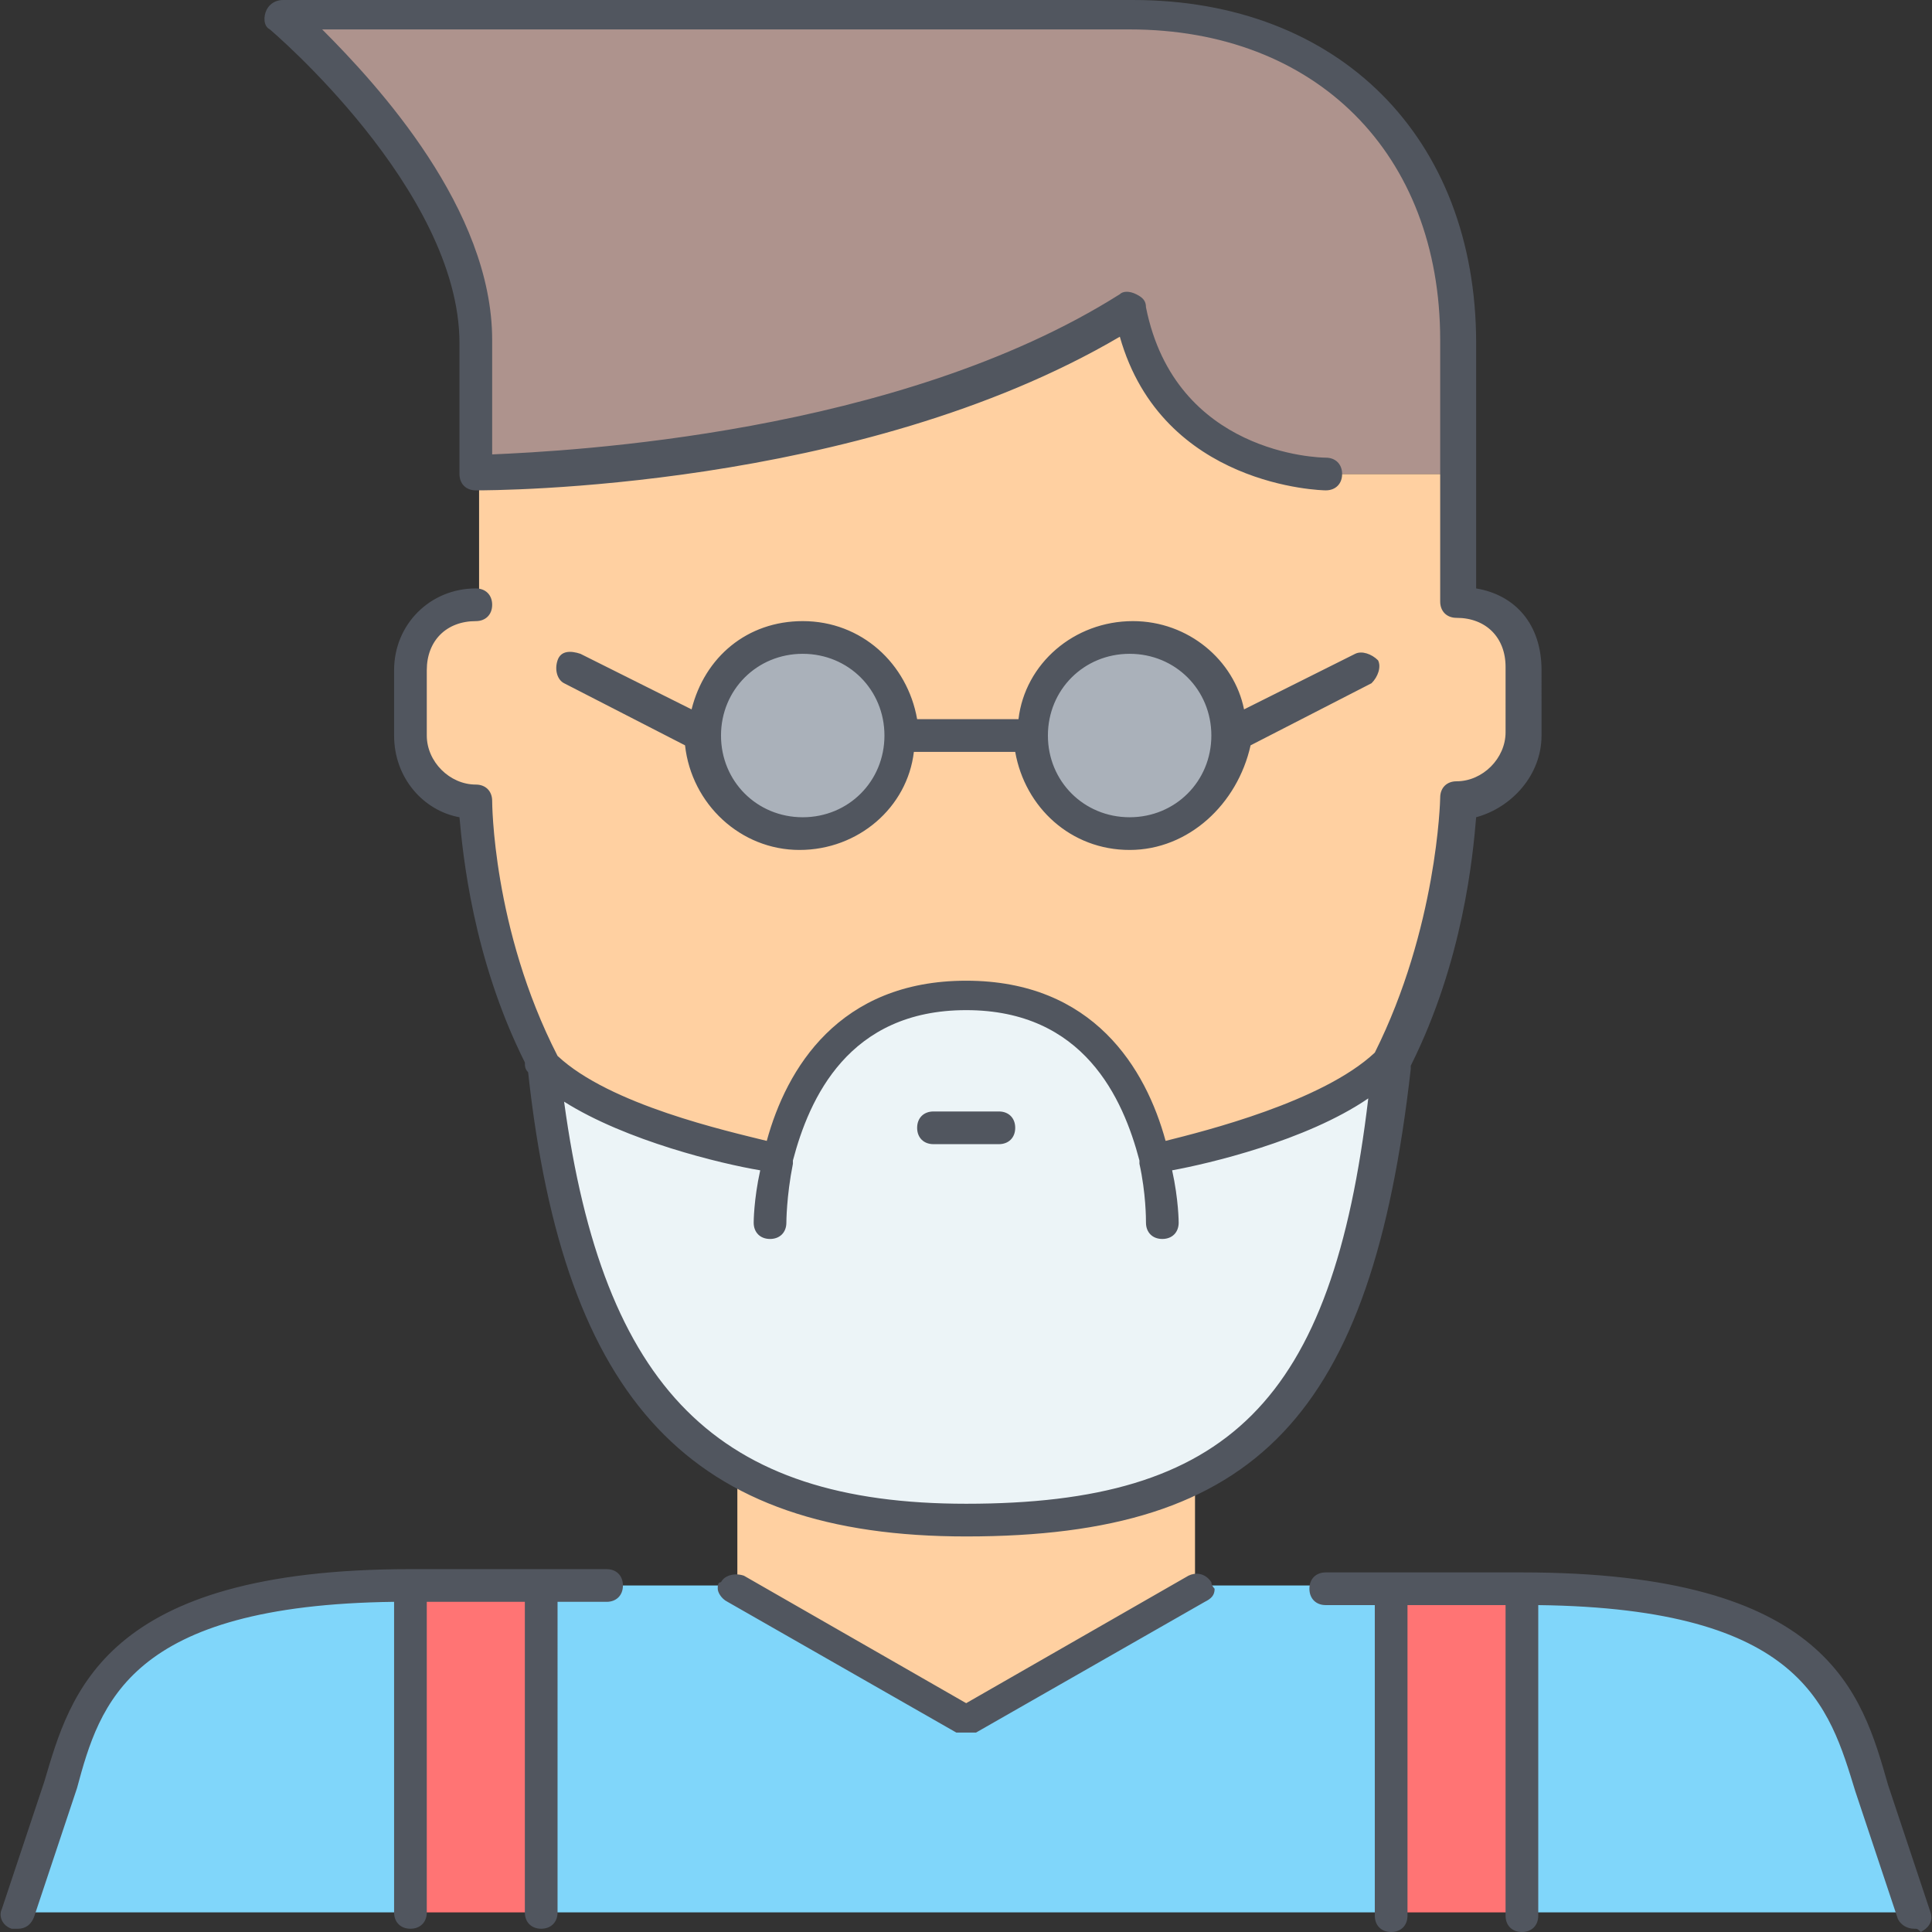
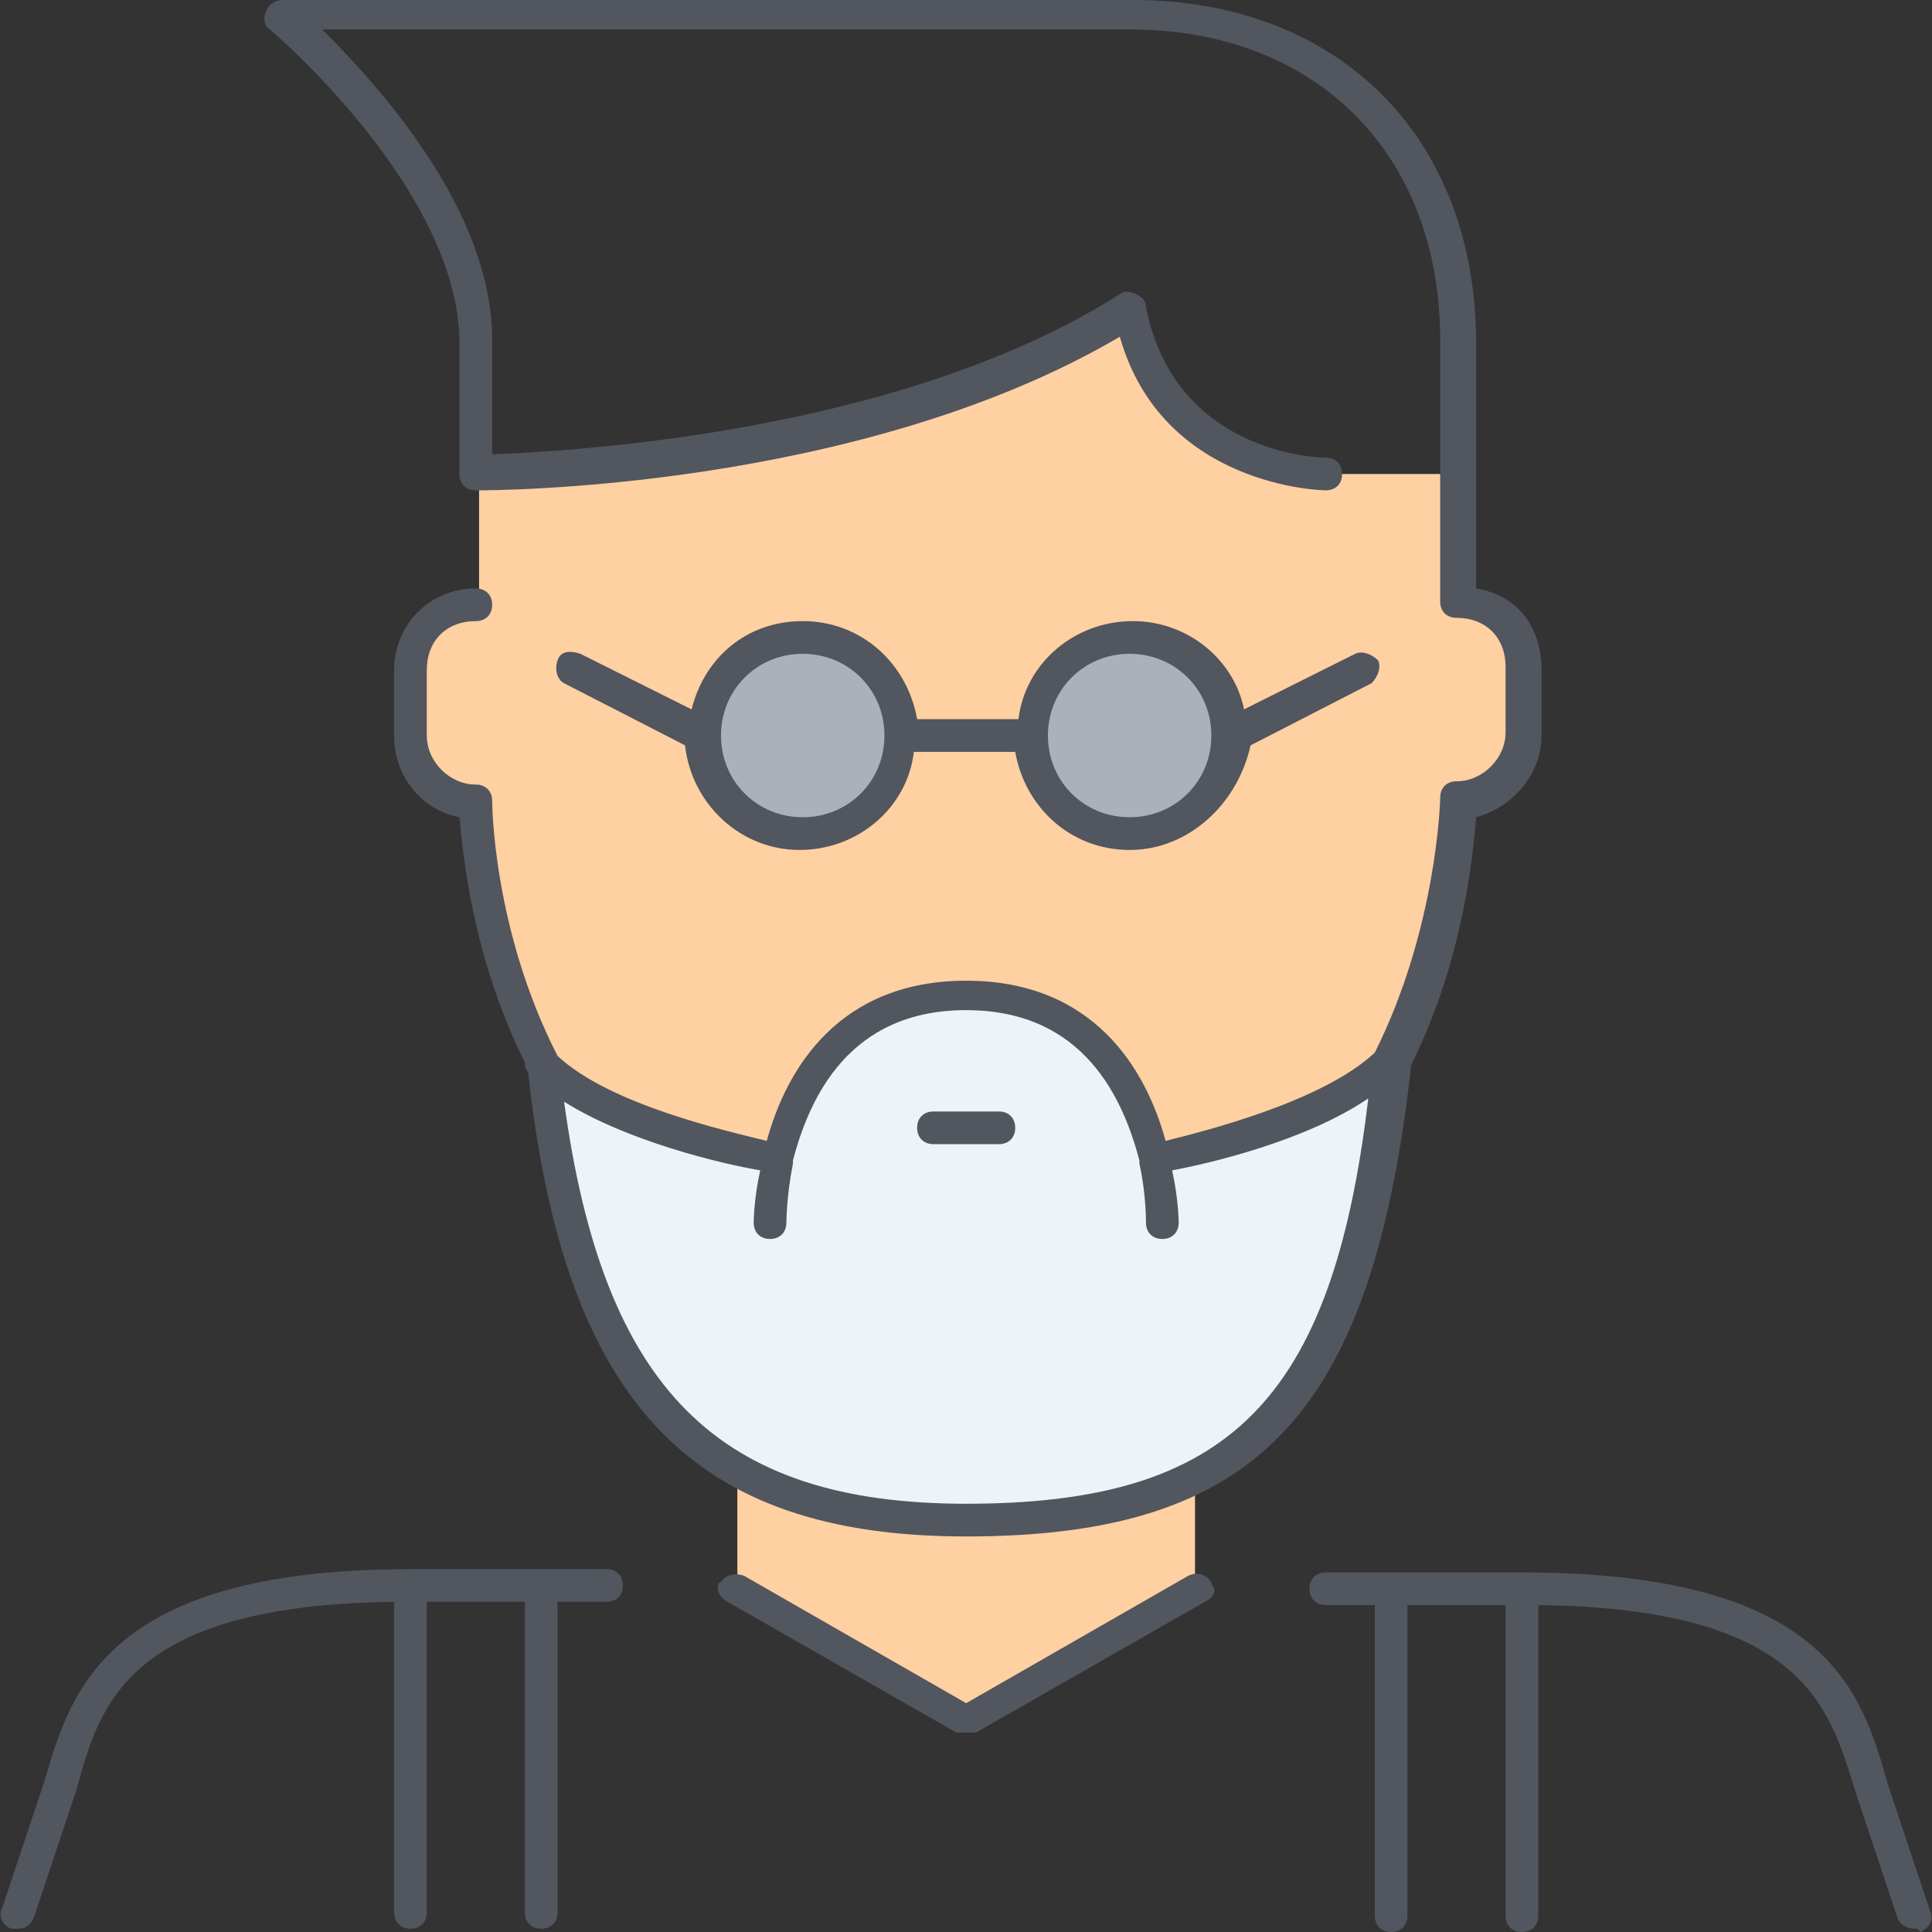
<svg xmlns="http://www.w3.org/2000/svg" height="800px" width="800px" version="1.1" id="Layer_1" viewBox="0 0 504.32 504.32" xml:space="preserve">
  <rect x="0" y="0" width="504.32" height="504.32" fill="#333333" stroke="none" />
  <g transform="translate(1 1)">
    <path style="fill:#FFD0A1;" d="M396.273,173.933V191c0,9.387-7.68,17.067-17.067,17.067c0,0,0,34.133-17.067,68.267l0,0   c-17.067,17.067-61.44,25.6-61.44,25.6l0,0c-4.267-17.92-16.213-42.667-48.64-42.667s-45.227,24.747-48.64,42.667l0,0   c0,0-43.52-8.533-61.44-24.747c0,0,0,0,0-0.853c-17.92-34.133-17.92-68.267-17.92-68.267c-9.387,0-17.067-7.68-17.067-17.067   v-17.067c0-10.24,6.827-17.067,17.067-17.067v-34.133c0,0,102.4,0,170.667-42.667c8.533,42.667,51.2,42.667,51.2,42.667h34.133   v34.133C389.447,156.867,396.273,163.693,396.273,173.933z M310.94,387.267v25.6L251.207,447l-59.733-34.133v-25.6l1.707-3.413   c15.36,7.68,34.133,11.947,58.027,11.947s43.52-3.413,58.88-11.093L310.94,387.267z" />
    <path style="fill:#AAB1BA;" d="M293.873,165.4c14.507,0,25.6,11.093,25.6,25.6c0,14.507-11.093,25.6-25.6,25.6   c-14.507,0-25.6-11.093-25.6-25.6C268.273,176.493,279.367,165.4,293.873,165.4z M208.54,165.4c14.507,0,25.6,11.093,25.6,25.6   c0,14.507-11.093,25.6-25.6,25.6s-25.6-11.093-25.6-25.6C182.94,176.493,194.033,165.4,208.54,165.4z" />
-     <path style="fill:#80D6FA;" d="M106.14,412.867V498.2H3.74l8.533-25.6C19.953,448.707,20.807,412.867,106.14,412.867z    M362.14,412.867V498.2H140.273v-85.333h51.2L251.207,447l59.733-34.133H362.14z M490.14,472.6l8.533,25.6h-102.4v-85.333   C481.607,412.867,482.46,448.707,490.14,472.6z" />
    <path style="fill:#ECF4F7;" d="M299.847,301.933L299.847,301.933c0,0,44.373-8.533,61.44-25.6   c-5.973,58.027-19.627,92.16-52.053,108.373c-15.36,7.68-34.133,11.093-58.88,11.093c-23.893,0-42.667-4.267-58.027-11.947   c-33.28-17.92-46.933-54.613-52.053-106.667c17.067,17.067,61.44,24.747,61.44,24.747l0,0c4.267-17.92,16.213-42.667,48.64-42.667   S296.433,284.013,299.847,301.933" />
-     <path style="fill:#FF7474;" d="M106.14,498.2h34.133v-85.333H106.14V498.2z M362.14,498.2h34.133v-85.333H362.14V498.2z" />
-     <path style="fill:#AE938D;" d="M379.207,88.6v34.133h-34.133c0,0-42.667,0-51.2-42.667   c-68.267,42.667-170.667,42.667-170.667,42.667V88.6c0-42.667-51.2-85.333-51.2-85.333h221.867   C345.073,3.267,379.207,37.4,379.207,88.6" />
  </g>
  <path style="fill:#51565F;" d="M499.673,503.467c-1.707,0-3.413-0.853-4.267-2.56l-8.533-25.6c-0.853-2.56-1.707-5.12-2.56-7.68  c-6.827-22.187-13.653-47.787-82.773-48.64v81.067c0,2.56-1.707,4.267-4.267,4.267s-4.267-1.707-4.267-4.267v-81.067h-25.6v81.067  c0,2.56-1.707,4.267-4.267,4.267s-4.267-1.707-4.267-4.267v-81.067h-12.8c-2.56,0-4.267-1.707-4.267-4.267  c0-2.56,1.707-4.267,4.267-4.267h51.2c80.213,0,88.747,31.573,95.573,55.467c0.853,2.56,1.707,5.12,2.56,7.68l8.533,25.6  c0.853,2.56-0.853,4.267-2.56,5.12C500.527,503.467,500.527,503.467,499.673,503.467z M4.74,503.467c-0.853,0-0.853,0-1.707,0  c-2.56-0.853-3.413-3.413-2.56-5.12l8.533-25.6c0.853-2.56,1.707-5.12,2.56-7.68c6.827-23.04,15.36-55.467,95.573-55.467h51.2  c2.56,0,4.267,1.707,4.267,4.267c0,2.56-1.707,4.267-4.267,4.267h-12.8V499.2c0,2.56-1.707,4.267-4.267,4.267  c-2.56,0-4.267-1.707-4.267-4.267v-81.067h-25.6V499.2c0,2.56-1.707,4.267-4.267,4.267c-2.56,0-4.267-1.707-4.267-4.267v-81.067  c-69.12,0.853-76.8,26.453-82.773,48.64c-0.853,2.56-1.707,5.12-2.56,7.68l-8.533,25.6C8.153,502.613,6.447,503.467,4.74,503.467z   M252.207,452.267L252.207,452.267L252.207,452.267c-0.853,0-0.853,0-1.707,0c0,0,0,0-0.853,0l-59.733-34.133  c-1.707-0.853-2.56-2.56-2.56-3.413c0-0.853,0-1.707,0.853-1.707c0.853-1.707,3.413-2.56,5.973-1.707l58.027,33.28l58.027-33.28  c1.707-0.853,4.267-0.853,5.973,1.707c0,0.853,0.853,1.707,0.853,1.707c0,1.707-0.853,2.56-2.56,3.413l-59.733,34.133  c0,0,0,0-0.853,0C253.06,452.267,253.06,452.267,252.207,452.267z M252.207,401.067c-71.68,0-104.96-34.987-114.347-121.173  c-0.853-0.853-0.853-1.707-0.853-2.56c-13.653-27.307-16.213-54.613-17.067-64c-9.387-1.707-17.067-10.24-17.067-21.333v-17.067  c0-11.947,9.387-21.333,21.333-21.333c2.56,0,4.267,1.707,4.267,4.267c0,2.56-1.707,4.267-4.267,4.267c-7.68,0-12.8,5.12-12.8,12.8  V192c0,6.827,5.973,12.8,12.8,12.8c2.56,0,4.267,1.707,4.267,4.267c0,0,0,33.28,17.067,66.56l0,0  c13.653,12.8,44.373,19.627,54.613,22.187C205.273,279.04,218.926,256,252.207,256c33.28,0,46.933,23.04,52.053,41.813  c10.24-2.56,40.96-10.24,54.613-23.04c16.213-32.427,17.067-65.707,17.067-66.56c0-2.56,1.707-4.267,4.267-4.267  c6.827,0,12.8-5.973,12.8-12.8V174.08c0-7.68-5.12-12.8-12.8-12.8c-2.56,0-4.267-1.707-4.267-4.267V88.747  c0-48.64-32.427-81.067-81.067-81.067H84.1c14.507,14.507,44.373,46.933,44.373,81.067v29.867  c19.627-0.853,105.813-5.12,163.84-41.813c0.853-0.853,2.56-0.853,4.267,0s2.56,1.707,2.56,3.413  c7.68,38.4,45.227,39.253,46.933,39.253c2.56,0,4.267,1.707,4.267,4.267c0,2.56-1.707,4.267-4.267,4.267  c-0.853,0-42.667-0.853-53.76-40.107C224.047,128,128.473,128,124.207,128c-2.56,0-4.267-1.707-4.267-4.267V89.6  c0-40.107-49.493-81.92-49.493-81.92c-1.707-0.853-1.707-3.413-0.853-5.12C70.447,0.853,72.153,0,73.86,0h221.867  c53.76,0,89.6,35.84,89.6,89.6v64c10.24,1.707,17.067,9.387,17.067,21.333V192c0,10.24-7.68,18.773-17.067,21.333  c-0.853,10.24-3.413,37.547-17.067,64.853v0.853C358.02,369.493,328.153,401.067,252.207,401.067z M147.247,287.573  c10.24,75.093,40.107,104.96,104.96,104.96c68.267,0,95.573-26.453,104.96-105.813c-16.213,11.093-41.813,17.067-51.2,18.773  c1.707,7.68,1.707,13.653,1.707,13.653c0,2.56-1.707,4.267-4.267,4.267l0,0c-2.56,0-4.267-1.707-4.267-4.267  c0-0.853,0-7.68-1.707-15.36c0,0,0,0,0-0.853l0,0c-4.267-16.213-14.507-39.253-45.227-39.253s-40.96,23.04-45.227,39.253l0,0  c0,0,0,0,0,0.853c-1.707,8.533-1.707,15.36-1.707,15.36c0,2.56-1.707,4.267-4.267,4.267l0,0c-2.56,0-4.267-1.707-4.267-4.267  c0,0,0-5.973,1.707-13.653C188.207,303.787,163.46,297.813,147.247,287.573z M260.74,298.667h-17.067  c-2.56,0-4.267-1.707-4.267-4.267c0-2.56,1.707-4.267,4.267-4.267h17.067c2.56,0,4.267,1.707,4.267,4.267  C265.007,296.96,263.3,298.667,260.74,298.667z M294.873,221.867c-15.36,0-27.307-11.093-29.867-25.6h-26.453  c-1.707,14.507-14.507,25.6-29.867,25.6s-28.16-11.947-29.867-27.307l-31.573-16.213c-1.707-0.853-2.56-3.413-1.707-5.973  c0.853-2.56,3.413-2.56,5.973-1.707l29.013,14.507c3.413-13.653,14.507-23.04,29.013-23.04c15.36,0,27.307,11.093,29.867,25.6  h26.453c1.707-14.507,14.507-25.6,29.867-25.6c14.507,0,26.453,10.24,29.013,23.04l29.013-14.507c1.707-0.853,4.267,0,5.973,1.707  c0.853,1.707,0,4.267-1.707,5.973l-31.573,16.213C323.033,209.92,310.233,221.867,294.873,221.867z M294.873,170.667  c-11.947,0-21.333,9.387-21.333,21.333c0,11.947,9.387,21.333,21.333,21.333s21.333-9.387,21.333-21.333l0,0  C316.207,180.053,306.82,170.667,294.873,170.667z M188.207,192c0,11.947,9.387,21.333,21.333,21.333s21.333-9.387,21.333-21.333  c0-11.947-9.387-21.333-21.333-21.333S188.207,180.053,188.207,192L188.207,192z" />
</svg>